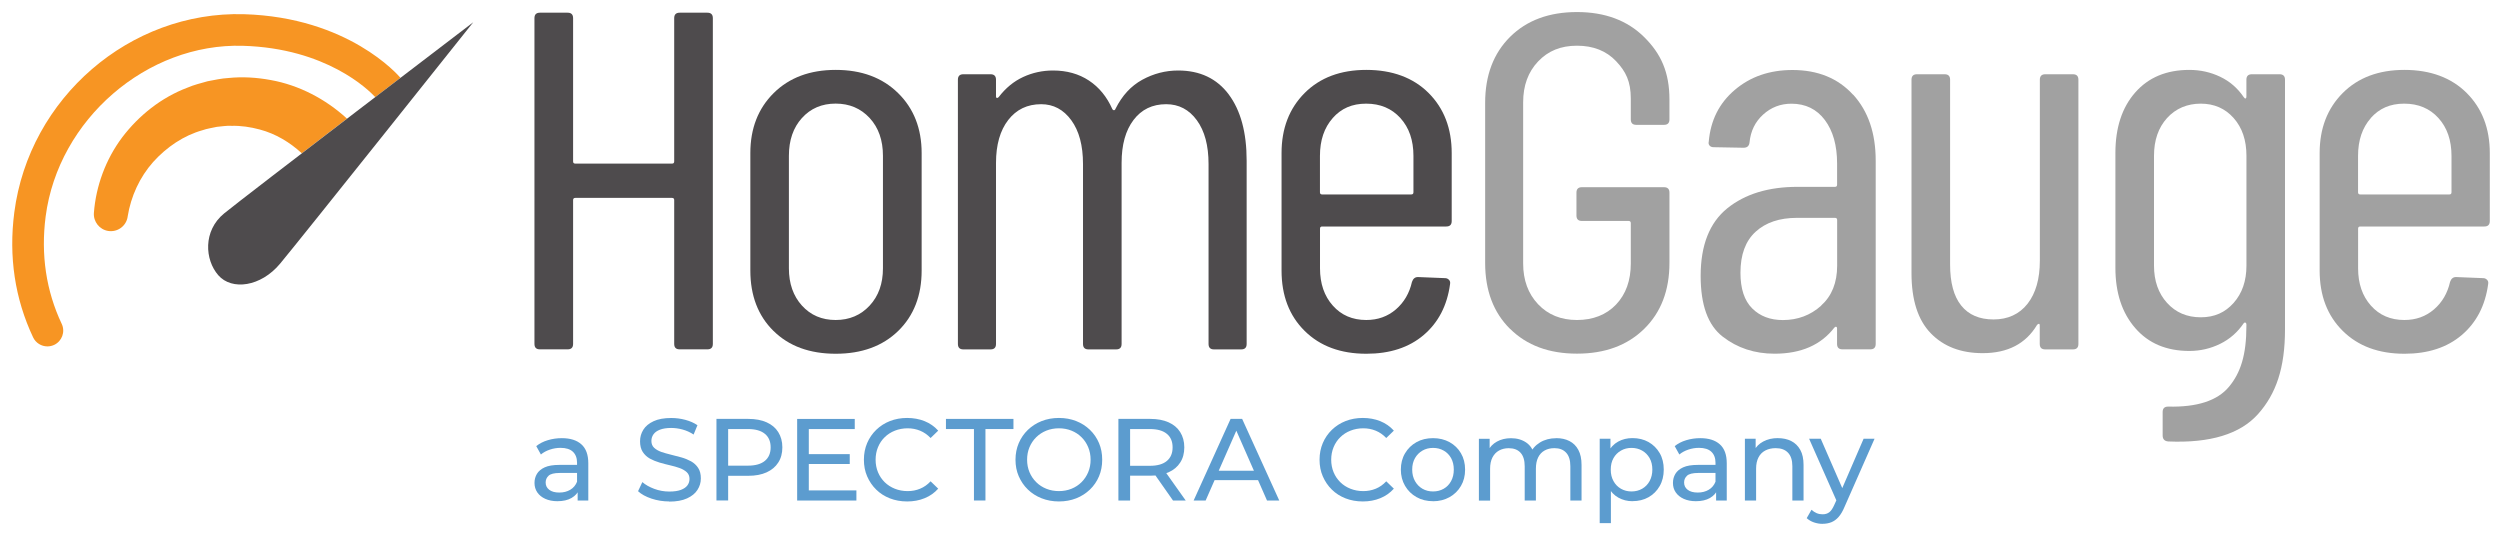
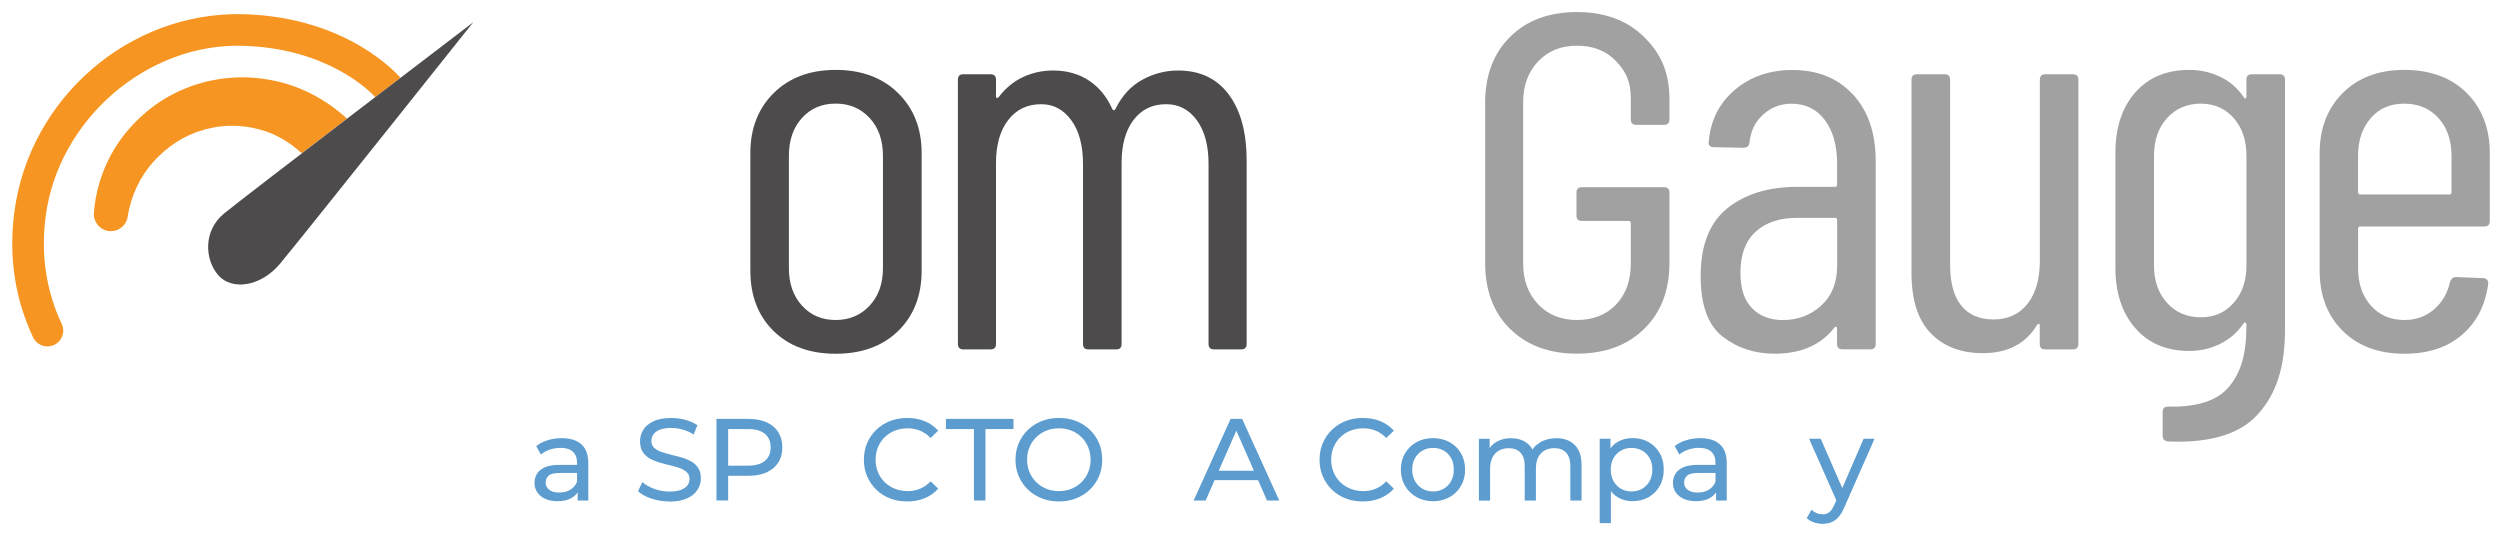
<svg xmlns="http://www.w3.org/2000/svg" id="Layer_1" version="1.1" viewBox="0 0 500 106.61">
  <defs>
    <style>
      .st0 {
        fill: #a1a1a1;
      }

      .st1 {
        fill: #f79523;
      }

      .st2 {
        fill: #4e4b4d;
      }

      .st3 {
        fill: #5c9ccf;
      }
    </style>
  </defs>
-   <path class="st2" d="M135.93,2.54h5.55c.72,0,1.09.36,1.09,1.09v65.15c0,.73-.36,1.09-1.09,1.09h-5.55c-.73,0-1.09-.36-1.09-1.09v-28.77c0-.29-.15-.43-.43-.43h-19.35c-.29,0-.44.15-.44.43v28.77c0,.73-.36,1.09-1.09,1.09h-5.55c-.73,0-1.09-.36-1.09-1.09V3.63c0-.72.36-1.09,1.09-1.09h5.55c.72,0,1.09.36,1.09,1.09v28.66c0,.29.14.43.44.43h19.35c.29,0,.43-.14.43-.43V3.63c0-.72.36-1.09,1.09-1.09Z" />
  <path class="st2" d="M154.69,66.18c-3.08-3.04-4.62-7.07-4.62-12.07v-23.49c0-4.93,1.56-8.93,4.68-12.02,3.12-3.08,7.25-4.62,12.4-4.62s9.3,1.54,12.45,4.62c3.15,3.08,4.73,7.09,4.73,12.02v23.49c0,5-1.56,9.02-4.68,12.07-3.12,3.04-7.29,4.57-12.5,4.57s-9.37-1.52-12.45-4.57ZM173.93,61.12c1.78-1.92,2.66-4.4,2.66-7.45v-22.51c0-3.12-.89-5.64-2.66-7.56-1.78-1.92-4.04-2.88-6.8-2.88s-5,.96-6.74,2.88c-1.74,1.92-2.61,4.44-2.61,7.56v22.51c0,3.04.87,5.53,2.61,7.45,1.74,1.92,3.99,2.88,6.74,2.88s5.02-.96,6.8-2.88Z" />
  <path class="st2" d="M245.74,18.88c2.39,3.19,3.59,7.61,3.59,13.27v36.64c0,.73-.36,1.09-1.09,1.09h-5.44c-.73,0-1.09-.36-1.09-1.09v-35.99c0-3.7-.78-6.61-2.34-8.75-1.56-2.14-3.61-3.21-6.14-3.21-2.76,0-4.93,1.05-6.52,3.15-1.6,2.1-2.39,4.97-2.39,8.59v36.21c0,.73-.36,1.09-1.09,1.09h-5.54c-.73,0-1.09-.36-1.09-1.09v-35.99c0-3.7-.78-6.61-2.34-8.75-1.56-2.14-3.57-3.21-6.03-3.21-2.76,0-4.95,1.05-6.58,3.15-1.63,2.1-2.45,4.97-2.45,8.59v36.21c0,.73-.36,1.09-1.09,1.09h-5.44c-.73,0-1.09-.36-1.09-1.09V15.94c0-.72.36-1.09,1.09-1.09h5.44c.72,0,1.09.36,1.09,1.09v3.37c0,.15.05.24.16.27.11.04.23-.02.38-.16,1.38-1.81,3.01-3.15,4.89-4.02,1.88-.87,3.88-1.3,5.98-1.3,2.75,0,5.15.67,7.18,2.01,2.03,1.34,3.59,3.25,4.68,5.71.07.15.18.22.33.22s.25-.11.33-.33c1.31-2.61,3.08-4.53,5.33-5.76,2.25-1.23,4.64-1.85,7.18-1.85,4.35,0,7.72,1.6,10.11,4.78Z" />
-   <path class="st2" d="M289.22,45.3h-24.79c-.29,0-.43.15-.43.43v7.94c0,3.04.85,5.53,2.56,7.45,1.7,1.92,3.93,2.88,6.69,2.88,2.32,0,4.29-.71,5.93-2.12,1.63-1.41,2.7-3.24,3.21-5.49.22-.65.61-.98,1.2-.98l5.44.22c.29,0,.54.11.76.33s.29.51.22.87c-.58,4.28-2.34,7.67-5.27,10.17-2.94,2.5-6.76,3.75-11.47,3.75-5.15,0-9.26-1.52-12.34-4.57-3.08-3.04-4.62-7.07-4.62-12.07v-23.49c0-4.93,1.54-8.93,4.62-12.02,3.08-3.08,7.19-4.62,12.34-4.62s9.37,1.54,12.45,4.62c3.08,3.08,4.62,7.09,4.62,12.02v13.59c0,.73-.36,1.09-1.09,1.09ZM266.55,23.61c-1.7,1.92-2.56,4.44-2.56,7.56v7.28c0,.29.14.44.43.44h17.83c.29,0,.44-.14.44-.44v-7.28c0-3.12-.87-5.64-2.61-7.56-1.74-1.92-4.02-2.88-6.85-2.88s-4.98.96-6.69,2.88Z" />
  <path class="st0" d="M302.03,65.8c-3.34-3.3-5-7.7-5-13.21V20.57c0-5.51,1.67-9.91,5-13.21,3.33-3.3,7.79-4.95,13.37-4.95s10.06,1.67,13.43,5c3.37,3.34,5.06,7.03,5.06,12.53v3.94c0,.73-.36,1.09-1.09,1.09h-5.55c-.73,0-1.09-.36-1.09-1.09v-4.16c0-3.41-.98-5.41-2.94-7.48-1.96-2.07-4.57-3.1-7.83-3.1s-5.78,1.05-7.77,3.15c-1.99,2.1-2.99,4.82-2.99,8.16v32.24c0,3.34,1,6.05,2.99,8.16,1.99,2.1,4.58,3.15,7.77,3.15s5.87-1.03,7.83-3.1c1.96-2.07,2.94-4.8,2.94-8.21v-8.06c0-.29-.15-.44-.43-.44h-9.35c-.73,0-1.09-.36-1.09-1.09v-4.57c0-.72.36-1.09,1.09-1.09h16.42c.72,0,1.09.36,1.09,1.09v14.04c0,5.51-1.69,9.91-5.06,13.21-3.37,3.3-7.85,4.95-13.43,4.95s-10.04-1.65-13.37-4.95Z" />
  <path class="st0" d="M370.63,18.93c3.01,3.3,4.51,7.7,4.51,13.21v36.64c0,.73-.36,1.09-1.09,1.09h-5.55c-.73,0-1.09-.36-1.09-1.09v-3.15c0-.14-.05-.23-.16-.27-.11-.04-.24.02-.38.16-2.68,3.48-6.67,5.22-11.96,5.22-3.99,0-7.45-1.14-10.38-3.42-2.94-2.28-4.4-6.32-4.4-12.12,0-6.16,1.78-10.67,5.33-13.54,3.55-2.86,8.23-4.29,14.03-4.29h7.5c.29,0,.43-.14.43-.43v-4.24c0-3.62-.82-6.52-2.45-8.7-1.63-2.17-3.86-3.26-6.69-3.26-2.18,0-4.06.73-5.65,2.17-1.6,1.45-2.5,3.3-2.72,5.55-.07.73-.47,1.09-1.2,1.09l-5.98-.11c-.36,0-.64-.11-.82-.33-.18-.22-.24-.47-.16-.76.36-4.28,2.1-7.74,5.22-10.38,3.12-2.65,6.96-3.97,11.53-3.97,5.07,0,9.11,1.65,12.12,4.95ZM364.22,61.12c2.14-1.92,3.21-4.58,3.21-7.99v-9.13c0-.29-.15-.43-.43-.43h-7.61c-3.48,0-6.23.92-8.26,2.77-2.03,1.85-3.04,4.59-3.04,8.21,0,3.19.78,5.56,2.34,7.12,1.56,1.56,3.61,2.34,6.14,2.34,2.97,0,5.53-.96,7.67-2.88Z" />
  <path class="st0" d="M409.04,14.85h5.55c.72,0,1.09.36,1.09,1.09v52.85c0,.73-.36,1.09-1.09,1.09h-5.55c-.73,0-1.09-.36-1.09-1.09v-3.7c0-.22-.05-.33-.16-.33s-.24.07-.38.22c-2.25,3.77-5.87,5.65-10.87,5.65-4.35,0-7.81-1.32-10.38-3.97-2.57-2.65-3.86-6.65-3.86-12.02V15.94c0-.72.36-1.09,1.09-1.09h5.54c.72,0,1.09.36,1.09,1.09v36.97c0,3.63.74,6.36,2.23,8.21,1.49,1.85,3.64,2.77,6.47,2.77s5.16-1.05,6.8-3.15c1.63-2.1,2.45-4.96,2.45-8.59V15.94c0-.72.36-1.09,1.09-1.09Z" />
  <path class="st0" d="M450.37,14.85h5.54c.72,0,1.09.36,1.09,1.09v49.92c0,7.76-1.79,12.91-5.38,16.94-3.59,4.02-9.59,5.85-18,5.49-.73-.07-1.09-.47-1.09-1.2v-4.68c0-.73.36-1.09,1.09-1.09,5.8.14,9.86-1.18,12.18-3.97,2.32-2.79,3.48-6.35,3.48-12.15v-.33c0-.14-.05-.25-.16-.33-.11-.07-.24-.04-.38.11-1.23,1.81-2.81,3.19-4.73,4.13-1.92.94-3.97,1.41-6.14,1.41-4.57,0-8.18-1.52-10.82-4.57-2.65-3.04-3.97-7.07-3.97-12.07v-22.94c0-5.07,1.32-9.11,3.97-12.12,2.65-3.01,6.25-4.51,10.82-4.51,2.17,0,4.22.45,6.14,1.36,1.92.91,3.5,2.27,4.73,4.08.14.22.27.31.38.27.11-.04.16-.16.16-.38v-3.37c0-.72.36-1.09,1.09-1.09ZM446.73,60.58c1.7-1.92,2.56-4.4,2.56-7.45v-21.96c0-3.12-.85-5.64-2.56-7.56-1.7-1.92-3.9-2.88-6.58-2.88s-5,.96-6.74,2.88c-1.74,1.92-2.61,4.44-2.61,7.56v21.96c0,3.04.87,5.53,2.61,7.45,1.74,1.92,3.99,2.88,6.74,2.88s4.87-.96,6.58-2.88Z" />
  <path class="st0" d="M496.84,45.3h-24.79c-.29,0-.43.15-.43.43v7.94c0,3.04.85,5.53,2.56,7.45,1.7,1.92,3.93,2.88,6.69,2.88,2.32,0,4.29-.71,5.93-2.12s2.7-3.24,3.21-5.49c.22-.65.61-.98,1.2-.98l5.44.22c.29,0,.54.11.76.33.22.22.29.51.22.87-.58,4.28-2.34,7.67-5.27,10.17-2.94,2.5-6.76,3.75-11.47,3.75-5.15,0-9.26-1.52-12.34-4.57-3.08-3.04-4.62-7.07-4.62-12.07v-23.49c0-4.93,1.54-8.93,4.62-12.02,3.08-3.08,7.19-4.62,12.34-4.62s9.37,1.54,12.45,4.62c3.08,3.08,4.62,7.09,4.62,12.02v13.59c0,.73-.36,1.09-1.09,1.09ZM474.17,23.61c-1.7,1.92-2.56,4.44-2.56,7.56v7.28c0,.29.14.44.43.44h17.83c.29,0,.43-.14.43-.44v-7.28c0-3.12-.87-5.64-2.61-7.56-1.74-1.92-4.02-2.88-6.85-2.88s-4.98.96-6.69,2.88Z" />
  <g>
    <path class="st1" d="M46.26,25.17c1.93-.06,3.86.24,5.69.73,3.2.85,6.04,2.57,8.41,4.76,2.89-2.22,5.96-4.57,9.04-6.93-.01,0-.02-.02-.03-.03-4.27-3.91-9.59-6.68-15.21-7.69-2.8-.52-5.66-.7-8.47-.41-1.41.07-2.79.4-4.17.65-1.35.39-2.72.71-4.01,1.27-5.26,1.98-9.76,5.59-13.07,9.95-3.3,4.4-5.25,9.73-5.66,15.1-.13,1.75,1.1,3.34,2.86,3.62,1.86.29,3.6-.97,3.89-2.83v-.04c.65-4.08,2.43-7.91,5.1-10.92,2.7-2.99,6.1-5.3,9.88-6.36.92-.33,1.9-.45,2.85-.67.97-.08,1.93-.26,2.9-.21Z" />
    <path class="st1" d="M48.59,9.16c16.67.49,25.1,8.79,26.46,10.26,1.73-1.32,3.42-2.61,5.04-3.85,0,0,0-.02-.01-.02-.42-.49-10.42-12.1-31.3-12.71C25.98,2.2,5.83,19.58,2.86,42.48c-1.15,8.86.12,17.27,3.76,24.99.54,1.14,1.68,1.81,2.86,1.81.45,0,.91-.1,1.35-.3,1.58-.75,2.26-2.63,1.51-4.21-3.12-6.61-4.2-13.84-3.21-21.48C11.65,23.91,29.38,8.59,48.59,9.16Z" />
    <path class="st2" d="M94.65,4.45s-34.76,43.65-38.63,48.28c-3.86,4.64-9.66,5.41-12.36,2.32-2.7-3.09-3.09-8.88,1.16-12.36,4.25-3.48,49.83-38.24,49.83-38.24Z" />
  </g>
  <g>
    <path class="st3" d="M111.47,100.24c-.92,0-1.72-.16-2.41-.47-.69-.31-1.22-.74-1.6-1.29-.37-.55-.56-1.18-.56-1.88s.16-1.27.48-1.82c.32-.54.84-.98,1.56-1.31.72-.33,1.7-.49,2.93-.49h3.92v1.61h-3.82c-1.12,0-1.87.19-2.26.56-.39.37-.58.82-.58,1.35,0,.61.24,1.09.72,1.46.48.37,1.15.55,2.01.55s1.57-.19,2.2-.56c.63-.37,1.08-.92,1.36-1.63l.44,1.54c-.3.73-.82,1.31-1.56,1.74-.75.43-1.69.64-2.82.64ZM115.53,100.1v-2.61l-.12-.49v-4.45c0-.95-.28-1.68-.83-2.2-.55-.52-1.38-.78-2.48-.78-.73,0-1.45.12-2.15.36-.7.24-1.29.56-1.77.97l-.93-1.68c.64-.51,1.4-.91,2.3-1.18.89-.27,1.83-.41,2.81-.41,1.69,0,3,.41,3.92,1.24.92.82,1.38,2.08,1.38,3.78v7.46h-2.12Z" />
    <path class="st3" d="M133.86,100.29c-1.24,0-2.43-.19-3.57-.57-1.13-.38-2.03-.87-2.68-1.48l.86-1.82c.62.54,1.41.99,2.38,1.35.96.36,1.97.54,3.01.54.95,0,1.72-.11,2.31-.33.59-.22,1.03-.52,1.31-.9.28-.38.42-.81.42-1.29,0-.56-.18-1.01-.55-1.35-.37-.34-.84-.62-1.42-.83s-1.22-.39-1.92-.55c-.7-.16-1.4-.34-2.11-.55-.71-.21-1.35-.48-1.94-.8-.58-.33-1.05-.77-1.41-1.32-.36-.55-.54-1.26-.54-2.13s.22-1.61.66-2.32c.44-.71,1.13-1.27,2.05-1.7.92-.43,2.1-.64,3.53-.64.95,0,1.89.12,2.82.37.93.25,1.74.61,2.42,1.07l-.77,1.87c-.7-.47-1.44-.8-2.22-1.01-.78-.21-1.53-.31-2.26-.31-.92,0-1.67.12-2.26.35-.59.23-1.02.54-1.29.93-.27.39-.41.82-.41,1.31,0,.58.18,1.03.55,1.38.37.34.84.61,1.42.82.58.2,1.22.38,1.92.55s1.4.35,2.11.55c.71.2,1.35.47,1.94.79.58.33,1.05.76,1.41,1.31.36.54.54,1.24.54,2.1s-.23,1.59-.68,2.3c-.45.71-1.15,1.27-2.09,1.7-.94.43-2.13.64-3.56.64Z" />
    <path class="st3" d="M143.29,100.1v-16.32h6.37c1.43,0,2.65.23,3.66.68,1.01.45,1.79,1.1,2.33,1.96.54.86.82,1.87.82,3.05s-.27,2.2-.82,3.04c-.54.85-1.32,1.5-2.33,1.96-1.01.46-2.23.69-3.66.69h-5.08l1.05-1.1v6.04h-2.33ZM145.63,94.3l-1.05-1.17h5.01c1.49,0,2.62-.32,3.39-.96.77-.64,1.15-1.54,1.15-2.7s-.38-2.07-1.15-2.7c-.77-.64-1.9-.96-3.39-.96h-5.01l1.05-1.17v9.65Z" />
-     <path class="st3" d="M161.77,98.08h9.51v2.03h-11.85v-16.32h11.52v2.03h-9.19v12.26ZM161.56,90.82h8.39v1.98h-8.39v-1.98Z" />
    <path class="st3" d="M181.41,100.29c-1.24,0-2.39-.21-3.44-.62-1.05-.41-1.96-.99-2.73-1.75-.77-.75-1.37-1.64-1.81-2.65-.44-1.01-.65-2.12-.65-3.33s.22-2.32.65-3.33c.43-1.01,1.04-1.89,1.82-2.65.78-.75,1.69-1.34,2.74-1.75,1.05-.41,2.2-.62,3.44-.62s2.42.21,3.49.64c1.06.43,1.97,1.06,2.72,1.9l-1.52,1.47c-.62-.65-1.32-1.14-2.1-1.46-.78-.32-1.61-.48-2.49-.48s-1.77.16-2.55.47c-.79.31-1.47.75-2.04,1.31-.58.56-1.02,1.22-1.34,1.99-.32.77-.48,1.61-.48,2.51s.16,1.74.48,2.51c.32.77.77,1.43,1.34,1.99.57.56,1.26,1,2.04,1.31.78.31,1.64.47,2.55.47s1.72-.16,2.49-.48c.78-.32,1.48-.81,2.1-1.48l1.52,1.47c-.75.84-1.65,1.48-2.72,1.91-1.06.44-2.23.65-3.51.65Z" />
    <path class="st3" d="M194.79,100.1v-14.29h-5.6v-2.03h13.5v2.03h-5.6v14.29h-2.31Z" />
    <path class="st3" d="M211.79,100.29c-1.24,0-2.4-.21-3.46-.63-1.07-.42-1.99-1.01-2.76-1.76-.78-.75-1.38-1.64-1.82-2.65-.44-1.01-.65-2.11-.65-3.31s.22-2.3.65-3.31c.43-1.01,1.04-1.89,1.82-2.65.78-.75,1.69-1.34,2.75-1.76,1.06-.42,2.22-.63,3.47-.63s2.39.21,3.44.62c1.05.41,1.97,1,2.75,1.75.78.75,1.39,1.64,1.82,2.65.43,1.01.64,2.12.64,3.33s-.21,2.32-.64,3.33c-.43,1.01-1.03,1.89-1.82,2.65-.79.75-1.7,1.34-2.75,1.75-1.05.41-2.2.62-3.44.62ZM211.79,98.22c.9,0,1.74-.16,2.51-.47.77-.31,1.44-.75,2.01-1.32.57-.57,1.01-1.23,1.33-1.99.32-.76.48-1.59.48-2.5s-.16-1.73-.48-2.5c-.32-.76-.76-1.43-1.33-1.99-.57-.57-1.24-1.01-2.01-1.32-.77-.31-1.61-.47-2.51-.47s-1.76.16-2.53.47c-.77.31-1.44.75-2.02,1.32-.58.57-1.02,1.23-1.34,1.99-.32.76-.48,1.59-.48,2.5s.16,1.73.48,2.5c.32.76.77,1.43,1.34,1.99.57.57,1.25,1.01,2.02,1.32.77.31,1.61.47,2.53.47Z" />
-     <path class="st3" d="M223.68,100.1v-16.32h6.37c1.43,0,2.65.23,3.66.68,1.01.45,1.79,1.1,2.33,1.96.54.86.82,1.87.82,3.05s-.27,2.2-.82,3.04c-.54.85-1.32,1.5-2.33,1.95-1.01.45-2.23.68-3.66.68h-5.08l1.05-1.07v6.04h-2.33ZM226.02,94.3l-1.05-1.14h5.01c1.49,0,2.62-.32,3.39-.97.77-.64,1.15-1.55,1.15-2.72s-.38-2.07-1.15-2.7c-.77-.64-1.9-.96-3.39-.96h-5.01l1.05-1.17v9.65ZM234.6,100.1l-4.15-5.92h2.49l4.2,5.92h-2.54Z" />
    <path class="st3" d="M238.73,100.1l7.39-16.32h2.31l7.42,16.32h-2.45l-6.6-15.02h.93l-6.6,15.02h-2.4ZM241.88,96.02l.63-1.87h9.19l.68,1.87h-10.49Z" />
    <path class="st3" d="M272.54,100.29c-1.24,0-2.39-.21-3.44-.62-1.05-.41-1.96-.99-2.73-1.75-.77-.75-1.37-1.64-1.81-2.65-.44-1.01-.65-2.12-.65-3.33s.22-2.32.65-3.33c.43-1.01,1.04-1.89,1.82-2.65.78-.75,1.69-1.34,2.74-1.75,1.05-.41,2.2-.62,3.44-.62s2.42.21,3.49.64c1.06.43,1.97,1.06,2.72,1.9l-1.52,1.47c-.62-.65-1.32-1.14-2.1-1.46-.78-.32-1.61-.48-2.5-.48s-1.77.16-2.55.47c-.79.31-1.47.75-2.04,1.31-.58.56-1.02,1.22-1.34,1.99-.32.77-.48,1.61-.48,2.51s.16,1.74.48,2.51c.32.77.77,1.43,1.34,1.99.57.56,1.25,1,2.04,1.31.78.31,1.64.47,2.55.47s1.72-.16,2.5-.48c.78-.32,1.48-.81,2.1-1.48l1.52,1.47c-.75.84-1.65,1.48-2.72,1.91-1.07.44-2.23.65-3.51.65Z" />
    <path class="st3" d="M286.61,100.24c-1.24,0-2.35-.27-3.31-.82-.96-.54-1.73-1.29-2.29-2.25-.56-.96-.84-2.04-.84-3.25s.28-2.32.84-3.26c.56-.95,1.32-1.69,2.29-2.23.96-.54,2.07-.8,3.31-.8s2.33.27,3.3.8c.97.54,1.73,1.27,2.28,2.22.55.94.83,2.03.83,3.28s-.28,2.32-.83,3.26c-.55.95-1.31,1.69-2.28,2.24-.97.54-2.07.82-3.3.82ZM286.61,98.29c.79,0,1.5-.18,2.13-.54.63-.36,1.12-.87,1.48-1.53s.54-1.43.54-2.3-.18-1.65-.54-2.3c-.36-.64-.85-1.15-1.48-1.5-.63-.36-1.34-.54-2.13-.54s-1.5.18-2.12.54c-.62.36-1.12.86-1.49,1.5-.37.65-.56,1.41-.56,2.3s.19,1.64.56,2.3.87,1.17,1.49,1.53c.62.36,1.33.54,2.12.54Z" />
    <path class="st3" d="M311.26,87.63c.99,0,1.87.19,2.63.58.76.39,1.36.98,1.78,1.77.43.79.64,1.8.64,3.01v7.11h-2.24v-6.86c0-1.2-.28-2.1-.84-2.7-.56-.61-1.34-.91-2.35-.91-.75,0-1.4.16-1.96.47-.56.31-.99.77-1.29,1.38-.3.61-.45,1.36-.45,2.26v6.37h-2.24v-6.86c0-1.2-.28-2.1-.83-2.7-.55-.61-1.34-.91-2.37-.91-.73,0-1.38.16-1.94.47-.56.31-.99.77-1.31,1.38-.31.61-.47,1.36-.47,2.26v6.37h-2.24v-12.36h2.15v3.29l-.35-.84c.39-.81.99-1.44,1.8-1.89.81-.45,1.75-.68,2.82-.68,1.18,0,2.2.29,3.05.87.85.58,1.41,1.47,1.68,2.65l-.91-.37c.37-.95,1.03-1.71,1.96-2.29.93-.57,2.02-.86,3.26-.86Z" />
    <path class="st3" d="M319.94,104.63v-16.88h2.15v3.33l-.14,2.87.23,2.87v7.81h-2.24ZM326.49,100.24c-1.03,0-1.96-.24-2.81-.71-.85-.47-1.52-1.18-2.03-2.11-.51-.93-.76-2.1-.76-3.5s.24-2.56.73-3.5c.49-.93,1.16-1.63,2.01-2.1s1.8-.7,2.86-.7c1.21,0,2.28.26,3.22.79.93.53,1.67,1.26,2.22,2.2s.82,2.04.82,3.3-.27,2.36-.82,3.31c-.54.95-1.28,1.69-2.22,2.22-.93.53-2.01.79-3.22.79ZM326.3,98.29c.79,0,1.5-.18,2.13-.54.63-.36,1.13-.87,1.49-1.53s.55-1.43.55-2.3-.18-1.65-.55-2.3c-.37-.64-.86-1.15-1.49-1.5-.63-.36-1.34-.54-2.13-.54s-1.48.18-2.11.54c-.63.36-1.13.86-1.49,1.5-.37.65-.55,1.41-.55,2.3s.18,1.64.55,2.3c.36.66.86,1.17,1.49,1.53.63.36,1.33.54,2.11.54Z" />
    <path class="st3" d="M339.16,100.24c-.92,0-1.72-.16-2.41-.47-.69-.31-1.22-.74-1.6-1.29s-.56-1.18-.56-1.88.16-1.27.48-1.82c.32-.54.84-.98,1.56-1.31s1.7-.49,2.93-.49h3.92v1.61h-3.82c-1.12,0-1.87.19-2.26.56-.39.37-.58.82-.58,1.35,0,.61.24,1.09.72,1.46.48.37,1.15.55,2.01.55s1.57-.19,2.2-.56c.63-.37,1.08-.92,1.36-1.63l.44,1.54c-.3.73-.82,1.31-1.56,1.74-.75.43-1.69.64-2.82.64ZM343.22,100.1v-2.61l-.12-.49v-4.45c0-.95-.28-1.68-.83-2.2-.55-.52-1.38-.78-2.48-.78-.73,0-1.45.12-2.15.36-.7.24-1.29.56-1.77.97l-.93-1.68c.64-.51,1.4-.91,2.3-1.18.89-.27,1.83-.41,2.81-.41,1.69,0,3,.41,3.92,1.24.92.82,1.38,2.08,1.38,3.78v7.46h-2.12Z" />
-     <path class="st3" d="M355.58,87.63c1.01,0,1.9.19,2.67.58.77.39,1.37.98,1.81,1.77.44.79.65,1.8.65,3.01v7.11h-2.24v-6.86c0-1.2-.29-2.1-.87-2.7-.58-.61-1.4-.91-2.46-.91-.79,0-1.48.16-2.08.47-.59.31-1.05.77-1.36,1.38-.32.61-.48,1.36-.48,2.26v6.37h-2.24v-12.36h2.15v3.33l-.35-.89c.4-.81,1.03-1.44,1.87-1.89.84-.45,1.82-.68,2.94-.68Z" />
    <path class="st3" d="M364.52,104.77c-.59,0-1.17-.1-1.73-.29-.56-.19-1.04-.48-1.45-.85l.96-1.68c.31.29.65.52,1.03.68.37.16.77.23,1.19.23.54,0,.99-.14,1.35-.42.36-.28.69-.78,1-1.49l.77-1.7.23-.28,4.85-11.22h2.19l-5.99,13.59c-.36.87-.76,1.55-1.2,2.05-.44.5-.93.85-1.46,1.06-.53.21-1.11.31-1.75.31ZM367.46,100.5l-5.64-12.75h2.33l4.8,11.01-1.49,1.75Z" />
  </g>
</svg>